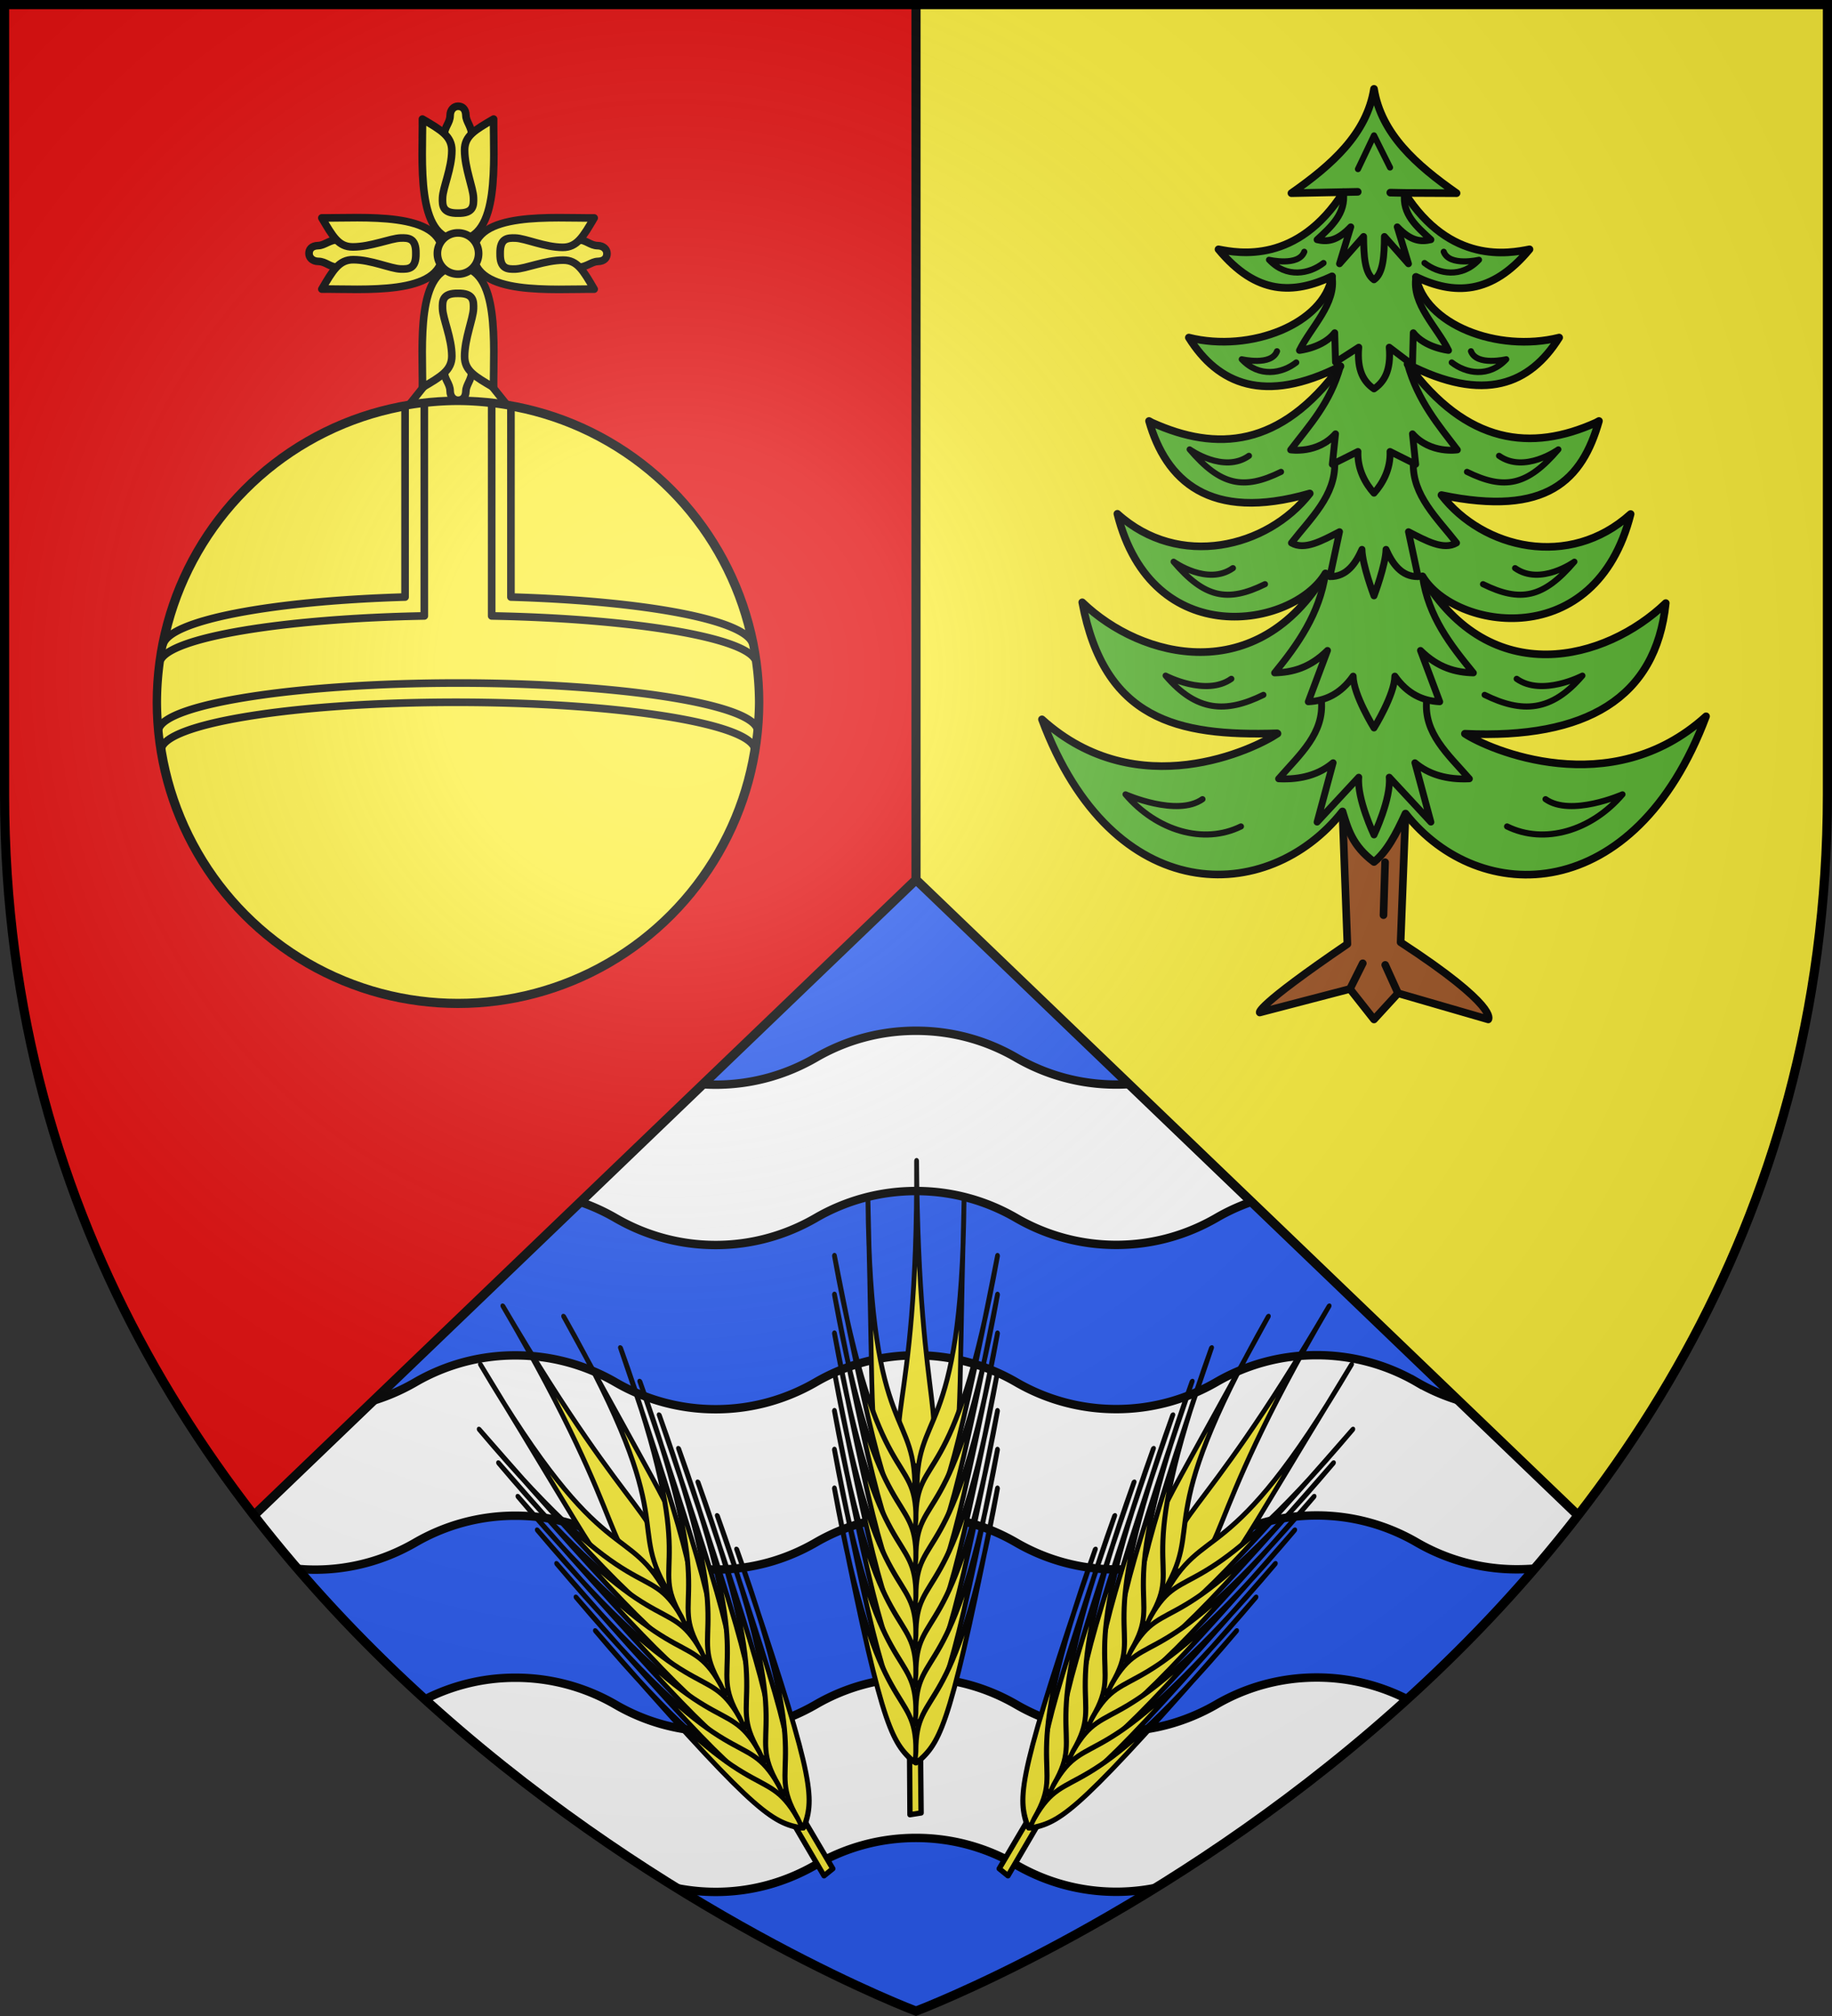
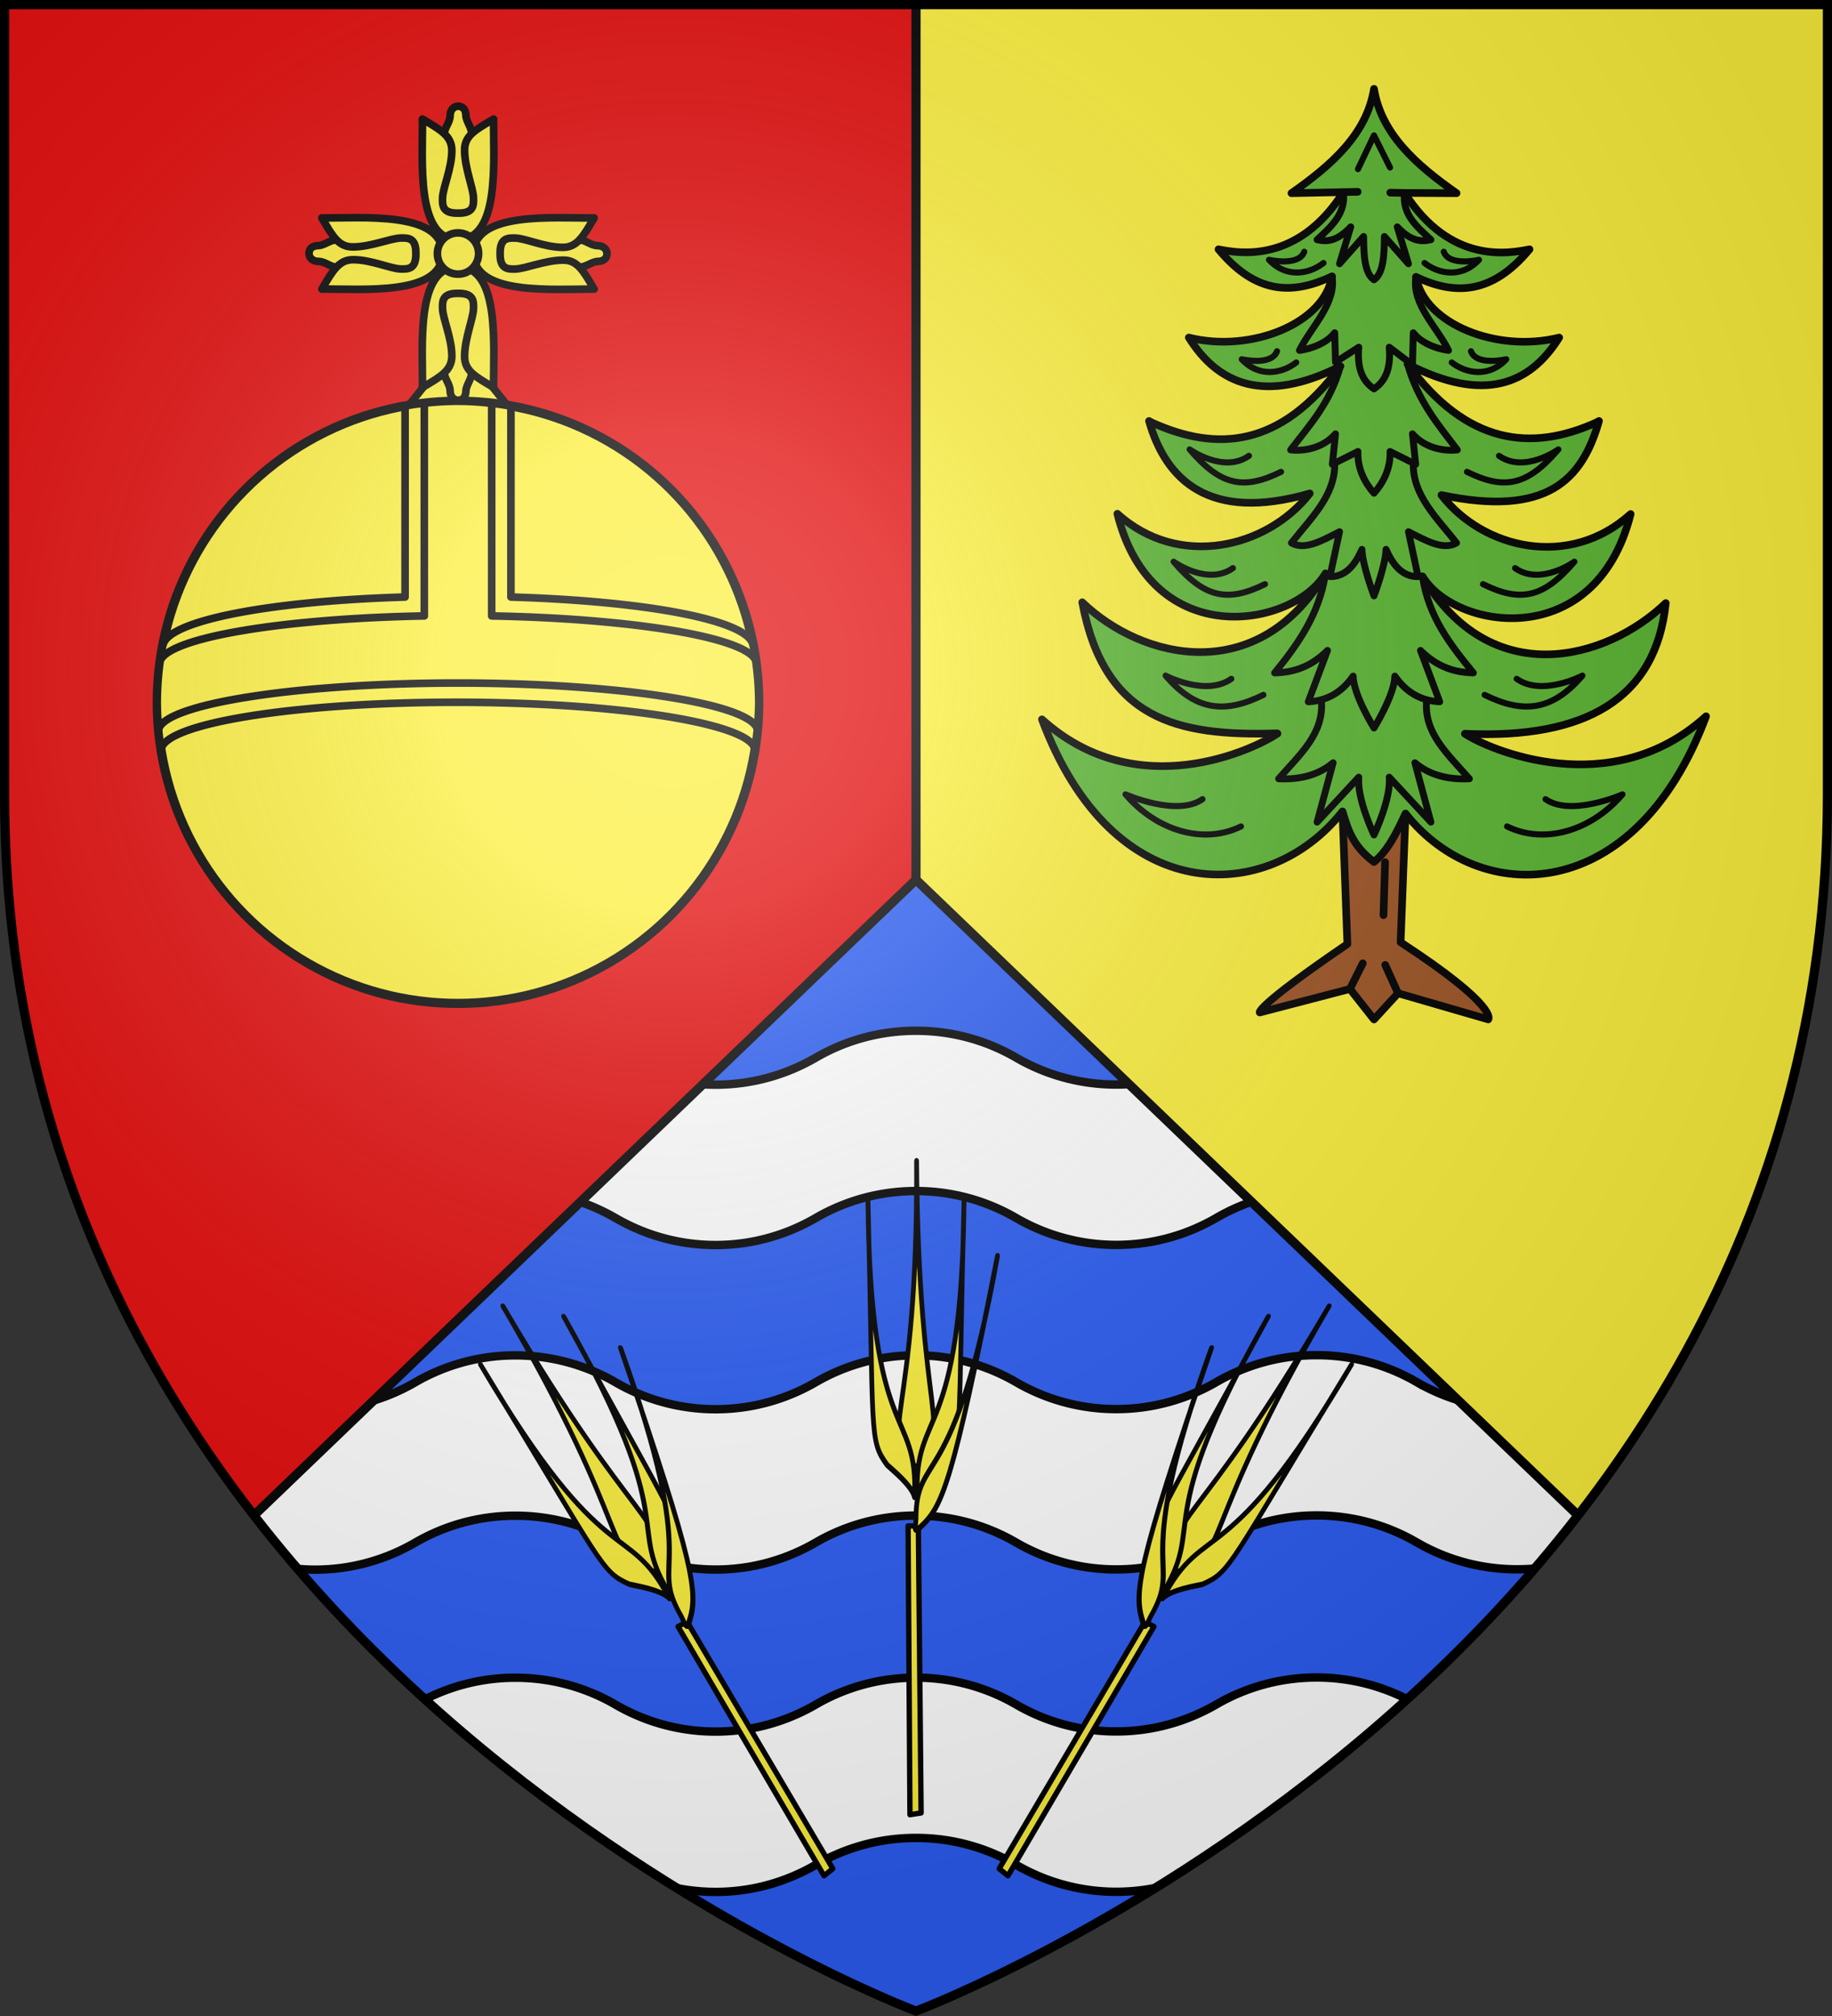
<svg xmlns="http://www.w3.org/2000/svg" xmlns:xlink="http://www.w3.org/1999/xlink" width="600" height="660" viewBox="-300 -300 600 660">
  <rect x="-300" y="-300" width="600" height="660" fill="#333333" stroke="none" />
  <clipPath id="b">
    <path d="m0-12-216.875 208.156C-128.497 310.228 0 358.5 0 358.5s128.497-48.272 216.875-162.344z" />
  </clipPath>
  <radialGradient id="g" cx="-80" cy="-80" r="405" gradientUnits="userSpaceOnUse">
    <stop offset="0" stop-color="#fff" stop-opacity=".31" />
    <stop offset=".19" stop-color="#fff" stop-opacity=".25" />
    <stop offset=".6" stop-color="#6b6b6b" stop-opacity=".125" />
    <stop offset="1" stop-opacity=".125" />
  </radialGradient>
  <path fill="#fcef3c" d="M-298.5-298.5h597V-40C298.5 246.31 0 358.5 0 358.5S-298.5 246.31-298.5-40z" />
  <path fill="#9d5324" stroke="#000" stroke-linecap="round" stroke-linejoin="round" stroke-width="2.5" d="m160.326-33.659-1.61 42.143c32.442 21.165 28.709 25.249 28.709 25.249l-29.55-8.562-7.875 8.58-7.875-9.98-29.55 7.703s-1.676-1.703 28.709-22.411l-1.61-43.422" />
  <path fill="#5ab532" stroke="#000" stroke-linecap="round" stroke-linejoin="round" stroke-width="2.5" d="M122.961-236.76c13.196-9.245 24.656-19.358 27.04-34.142 2.383 14.784 13.842 24.897 27.038 34.142l-17.01-.08c15.05 23.552 34.248 19.772 40.899 18.464-12.426 15.008-24.764 14.956-37.19 9.017 2.75 15.506 26.654 24.934 46.903 19.873-9.528 15.252-24.516 21.604-49.66 8.666 19.433 26.536 40.645 28.683 61.735 19.172l.963-.525c-5.465 19.236-16.951 31.503-51.584 24.25 13.62 17.625 41.85 24.372 61.953 6.215-11.442 45.485-57.582 37.981-68.166 20.398 22.318 37.568 59.991 27.62 79.673 8.755-3.196 31.11-26.078 44.582-65.785 42.764 7.545 5.04 47.731 22.673 78.98-5.707-23.248 62.105-74.104 62.667-98.424 31.84-3.142 6.862-6.132 12.501-10.326 15.854-7.2-5.382-8.61-10.983-10.325-16.555C115.355-3.53 64.41-2.343 41.25-64.499c31.337 28.327 69.773 9.643 77.143 4.655l-.113-.077c-32.946 1.043-56.647-4.614-63.834-42.897 19.506 18.779 57.442 27.85 79.672-9.455-10.67 17.846-56.81 25.876-68.166-19.522 20.192 18.244 49.12 11.147 63.004-6.653-32.97 9.53-47.17-4.488-52.634-23.725l.962.526c21.09 9.51 42.04 8.413 61.735-18.472-24.88 12.588-40.132 5.885-49.66-9.367 20.25 5.061 44.33-4.542 46.903-20.048-12.6 5.939-24.764 6.167-37.19-8.842 6.651 1.308 25.85 4.824 40.9-18.728z" />
  <path fill="none" stroke="#000" stroke-linecap="round" stroke-linejoin="round" stroke-width="2.25" d="M167.239-70.777c-.993 10.836 6.899 17.6 14 25.738q-11.025.526-17.85-5.253l5.25 19.435-13.651-14.708c.662 7.05-4.988 18.91-4.988 18.91s-5.65-11.86-4.988-18.91l-13.65 14.708 5.25-19.435q-6.825 5.778-17.85 5.253c7.1-8.137 14.993-14.902 14-25.738m33.12-40.533c1.95 13.288 9.2 22.457 16.67 31.603-5.775-.157-11.55-1.63-17.326-7.353l6.3 16.808c-5.527-.29-10.57-2.523-14.7-8.404-.082 6.132-6.826 16.984-6.826 16.984s-6.744-10.852-6.825-16.984c-4.13 5.881-9.173 8.114-14.7 8.404l6.3-16.808c-5.776 5.723-11.551 7.197-17.326 7.353 7.469-9.146 14.72-19.278 16.67-32.566m28.744-36.243c-.293 10.763 7.863 18.144 14.176 26.263-4.314 2.522-10.08-.77-15.75-3.677l3.15 14.708c-5.536.049-8.46-4.372-10.5-8.93-.093 5.078-3.939 15.233-3.939 15.233s-3.846-10.155-3.937-15.233c-2.041 4.558-4.965 8.979-10.5 8.93l3.15-14.708c-5.671 2.907-11.438 6.199-15.751 3.677 6.313-8.119 14.47-15.5 14.175-26.263m23.845-32.304c3.423 12.198 10.166 20.003 16.32 28.102 0 0-8.821 1.398-14.7-5.253l1.05 9.98-8.401-4.202c.265 5.83-2.53 10.624-5.25 13.657-2.721-3.033-5.516-7.826-5.25-13.657l-8.401 4.202 1.05-9.98c-5.88 6.65-14.7 5.253-14.7 5.253 6.153-8.1 12.896-15.204 16.319-27.401m-2.757-29.415c1.496 8.91-6.953 16.645-10.675 24.25 0 0 7.7-.83 11.55-5.778l.263 9.63 7.613-4.903c-.682 7.796 1.756 11.43 4.988 13.657 3.231-2.226 5.67-5.86 4.987-13.657l7.613 5.778.263-10.506c3.85 4.949 11.55 5.778 11.55 5.778-3.722-7.604-12.17-15.165-10.675-24.074m-23.767-27.745c.9 7.015-4.003 11.315-8.61 15.576 3.14.743 6.501.597 11.026-4.202l-3.676 12.081 7.876-8.93c.047 6.233.347 12.085 3.412 14.183 3.065-2.098 3.366-7.95 3.413-14.182l7.876 8.93-3.676-12.082c4.525 4.799 7.886 4.945 11.026 4.202-4.607-4.261-9.509-8.297-8.61-15.312" />
  <path fill="none" stroke="#000" stroke-linecap="round" stroke-linejoin="round" stroke-width="2.5" d="m153.632-17.725-.525 17.333M142.125 23.77l4.2-8.404m11.55 9.805-4.2-9.28M160.028-236.84l-4.689-.095m-15.367-.17 4.689-.095" />
  <path fill="none" stroke="#000" stroke-linecap="round" stroke-linejoin="round" stroke-width="2" d="m144.75-244.64 5.25-11.03 5.25 10.506m-28.088 27.59c-1.833 4.914-11.551 2.627-11.551 2.627 5.714 6.132 13.257 4.64 17.85 1.05m-15.225 28.89c-1.832 4.913-11.55 2.626-11.55 2.626 5.713 6.132 13.256 4.641 17.85 1.05m-4.987 35.812c-12.25 6.029-19.776 4.546-29.927-7.354 0 0 11.108 7.982 19.426 2.101m5.25 42.021c-12.25 6.03-19.776 4.546-29.926-7.353 0 0 11.108 7.982 19.426 2.1m9.976 41.497c-12.251 6.028-21.877 5.596-32.027-6.304 0 0 13.208 6.932 21.526 1.051m3.15 48.324c-12.25 6.029-27.651 1.394-37.802-10.505 0 0 16.884 7.456 25.202 1.576m79.016-179.209c1.832 4.914 11.55 2.627 11.55 2.627-5.713 6.131-13.256 4.64-17.85 1.05m15.225 28.89c1.832 4.913 11.55 2.626 11.55 2.626-5.713 6.132-13.256 4.641-17.85 1.05m4.988 35.812c12.25 6.029 19.776 4.546 29.926-7.354 0 0-11.108 7.982-19.426 2.101m-5.25 42.021c12.25 6.03 19.776 4.546 29.926-7.353 0 0-11.108 7.982-19.426 2.1m-9.975 41.497c12.25 6.028 21.876 5.596 32.027-6.304 0 0-13.208 6.932-21.527 1.051m-3.15 48.324c12.25 6.029 27.652 1.394 37.802-10.505 0 0-16.883 7.456-25.201 1.576" />
  <path fill="#e20909" d="M-298.5-298.5H0v657S-298.5 246.31-298.5-40z" />
  <g stroke="#000" stroke-linecap="round" stroke-linejoin="round" stroke-width="2.5" transform="translate(-450 -590.294)">
    <path fill="#fcef3c" d="m288.968 416.63-4.728 5.914h31.52l-4.728-5.915L300 404.237z" />
    <g id="a" fill="#fcef3c" stroke-linecap="round" stroke-linejoin="round" stroke-width="6.232">
      <path d="M569.032-26.442c-6.035-.072-9.367-4.772-15.674-4.772-11.366 0-71.53-14.603-71.867 12.195s60.5 10.294 71.868 10.294c6.306 0 10.845-4.655 15.673-4.772 5.85-.142 7.607-3.314 7.607-6.472s-2.608-6.413-7.607-6.473" transform="matrix(0 -.402 .4 0 307.996 556.889)" />
      <path d="M566.18-49.11c-8.885 15.204-13.896 24.114-25.643 24.073-14.58-.052-30.219-7.33-38.464-7.602-6.434-.213-12.71 0-12.484 12.67-.225 12.67 6.05 12.882 12.484 12.67 8.245-.274 24.222-7.235 38.801-7.286 11.747-.041 16.42 8.552 25.306 23.756-32.396-.375-98.185 5.78-98.185-29.14 0-34.922 65.79-28.765 98.185-29.14" transform="matrix(0 -.402 .4 0 307.996 556.889)" />
    </g>
    <use xlink:href="#a" width="100%" height="100%" transform="matrix(1 0 0 -1 0 746.416)" />
    <use xlink:href="#a" width="100%" height="100%" transform="rotate(-90 299.711 373.583)" />
    <use xlink:href="#a" width="100%" height="100%" transform="rotate(90 300.29 373.584)" />
    <path fill="#fcef3c" d="M306.75 373.294a6.75 6.75 0 1 1-13.5 0 6.75 6.75 0 0 1 13.5 0" />
  </g>
  <ellipse cx="-150" cy="-70.08" fill="#fcef3c" stroke="#000" stroke-linecap="round" stroke-linejoin="round" stroke-width="3" rx="98.5" ry="98.58" />
  <path fill="#fcef3c" stroke="#000" stroke-linecap="round" stroke-linejoin="round" stroke-width="2.5" d="M-167.335-167.091v62.55c-45.028 1.337-77.368 7.828-79.22 15.526h-.08a98.7 98.7 0 0 0-1.864 18.936 98.7 98.7 0 0 0 1.277 15.474c.949-8.573 43.834-15.482 96.533-15.482 52.267 0 96.204 6.796 97.877 15.271a98.7 98.7 0 0 0 1.313-15.263 98.7 98.7 0 0 0-1.922-18.936h-.024c-1.645-7.822-34.19-14.19-79.219-15.525v-62.493a96.6 96.6 0 0 0-17.335-1.607 96.6 96.6 0 0 0-17.336 1.549z" />
  <path fill="#fcef3c" stroke="#000" stroke-linecap="round" stroke-linejoin="round" stroke-width="2.5" d="M-150-168.64c-3.687-.006-7.367.227-11.027.645l-.006.142v69.498c-46.262.861-83.704 7.052-86.504 14.727a99 99 0 0 0-.963 13.549c.011 2.972.17 5.94.45 8.898 1.888-8.445 45.916-15.207 98.05-15.207 51.897 0 95.759 6.7 98.022 15.092.284-2.919.455-5.849.478-8.783a99 99 0 0 0-1.025-13.717c-3.281-7.597-40.52-13.704-86.444-14.559v-69.498c-.048-.036-.098-.083-.146-.121-3.613-.419-7.245-.66-10.885-.666z" />
  <path fill="#2b5df2" d="m0-12-216.875 208.156C-128.497 310.228 0 358.5 0 358.5s128.497-48.272 216.875-162.344z" />
  <path fill="#fff" stroke="#000" stroke-width="2.75" d="M-220.68 208.322c8.073 3.565 14.482 5.552 23.874 5.552 11.96 0 23.144-3.258 32.803-8.857 9.656-5.597 20.847-8.799 32.804-8.799 11.96 0 23.144 3.2 32.803 8.8 9.656 5.596 20.847 8.827 32.804 8.827 11.96 0 23.13-3.272 32.789-8.871 9.656-5.597 20.846-8.8 32.803-8.8 11.96 0 23.13 3.215 32.789 8.814a65.24 65.24 0 0 0 32.818 8.814c11.96 0 23.144-3.258 32.803-8.857a65.1 65.1 0 0 1 32.79-8.814 65.1 65.1 0 0 1 32.788 8.814 65.23 65.23 0 0 0 32.818 8.813c7.499 0 17.172-1.275 23.875-3.61l.087-51.285c-5.593 1.571-17.88 2.407-23.976 2.407-11.957 0-23.147-3.202-32.804-8.8a65.1 65.1 0 0 0-32.789-8.812c-11.957 0-23.147 3.201-32.803 8.798-9.66 5.6-20.843 8.857-32.804 8.857a65.1 65.1 0 0 1-32.788-8.813C23.144 146.9 11.96 143.7 0 143.7c-11.957 0-23.147 3.202-32.803 8.799-9.66 5.599-20.843 8.857-32.804 8.857a65.1 65.1 0 0 1-32.789-8.814 65.2 65.2 0 0 0-32.818-8.813 65.1 65.1 0 0 0-32.789 8.813c-9.66 5.6-20.842 8.857-32.803 8.857-10.959 0-14.882-2.705-23.961-7.465zm0 105.53c8.073 3.564 14.482 5.551 23.874 5.551 11.96 0 23.144-3.258 32.803-8.857 9.656-5.597 20.847-8.798 32.804-8.798 11.96 0 23.144 3.2 32.803 8.798 9.656 5.597 20.847 8.828 32.804 8.828 11.96 0 23.13-3.272 32.789-8.871 9.656-5.597 20.846-8.799 32.803-8.799 11.96 0 23.13 3.215 32.789 8.813a65.24 65.24 0 0 0 32.818 8.814c11.96 0 23.144-3.258 32.803-8.857a65.1 65.1 0 0 1 32.79-8.813 65.1 65.1 0 0 1 32.788 8.813 65.23 65.23 0 0 0 32.818 8.813c7.499 0 17.172-1.275 23.875-3.61l.087-51.284c-5.593 1.57-17.88 2.406-23.976 2.406-11.957 0-23.147-3.202-32.804-8.799a65.1 65.1 0 0 0-32.789-8.813c-11.957 0-23.147 3.202-32.803 8.799-9.66 5.598-20.843 8.856-32.804 8.856a65.1 65.1 0 0 1-32.788-8.813C23.144 252.43 11.96 249.23 0 249.23c-11.957 0-23.147 3.202-32.803 8.799-9.66 5.599-20.843 8.857-32.804 8.857a65.1 65.1 0 0 1-32.789-8.813 65.2 65.2 0 0 0-32.818-8.814 65.1 65.1 0 0 0-32.789 8.814c-9.66 5.598-20.842 8.856-32.803 8.856-10.959 0-14.882-2.705-23.961-7.465zm0-211.78c8.073 3.565 14.482 5.553 23.874 5.553 11.96 0 23.144-3.258 32.803-8.857 9.656-5.597 20.847-8.799 32.804-8.799 11.96 0 23.144 3.2 32.803 8.799 9.656 5.597 20.847 8.828 32.804 8.828 11.96 0 23.13-3.273 32.789-8.872 9.656-5.597 20.846-8.799 32.803-8.799 11.96 0 23.13 3.215 32.789 8.814a65.24 65.24 0 0 0 32.818 8.813c11.96 0 23.144-3.258 32.803-8.857a65.1 65.1 0 0 1 32.79-8.813 65.1 65.1 0 0 1 32.788 8.813 65.23 65.23 0 0 0 32.818 8.814c7.499 0 17.172-1.275 23.875-3.61l.087-51.285c-5.593 1.57-17.88 2.406-23.976 2.406-11.957 0-23.147-3.202-32.804-8.799a65.1 65.1 0 0 0-32.789-8.813c-11.957 0-23.147 3.202-32.803 8.799-9.66 5.599-20.843 8.857-32.804 8.857a65.1 65.1 0 0 1-32.788-8.814C23.144 40.651 11.96 37.452 0 37.452c-11.957 0-23.147 3.201-32.803 8.798-9.66 5.6-20.843 8.857-32.804 8.857a65.1 65.1 0 0 1-32.789-8.813 65.2 65.2 0 0 0-32.818-8.813 65.1 65.1 0 0 0-32.789 8.813c-9.66 5.599-20.842 8.857-32.803 8.857-10.959 0-14.882-2.706-23.961-7.466z" clip-path="url(#b)" />
  <g id="f" stroke-width="1.743">
    <path d="m-23.796 311.685-47.542-80.544-2.94 1.604L-26.661 314z" style="fill:#fcef3c;fill-rule:evenodd;stroke:#000;stroke-width:1.743;stroke-linecap:round;stroke-linejoin:round" transform="translate(-3.353 -1.161)scale(1.004)" />
    <g fill="#fcef3c" stroke="#000" stroke-linecap="round" stroke-linejoin="round" stroke-width="2.251" transform="matrix(.602 -.347 .434 .752 -254.851 -95.759)">
      <path d="M-11.643 291.73c.791 101.009-19.249 100.126-.097 115.698 18-17.4.999-14.604.097-115.698" style="fill:#fcef3c;fill-rule:evenodd;stroke:#000;stroke-width:2.251;stroke-linecap:round;stroke-linejoin:round" />
      <path d="M-34.562 306.579c1.016 93.298 23.868 77.593 21.984 111.922-1.24-4.485-10.92-10.58-12.954-12.162-8.634-9.664-6.193-10.058-9.03-99.76z" style="fill:#fcef3c;fill-rule:evenodd;stroke:#000;stroke-width:2.251;stroke-linecap:round;stroke-linejoin:round" />
-       <path id="d" d="M-50.343 327.533c20.391 91.048 38.363 73.053 38.406 99.222.637 5.249.49 4.347-1.829 3.222-10.454-7.657-15.152-15.292-36.577-102.444" style="fill:#fcef3c;fill-rule:evenodd;stroke:#000;stroke-width:2.251;stroke-linecap:round;stroke-linejoin:round" />
      <use xlink:href="#d" width="62.471" height="282.241" transform="translate(0 14.617)" />
      <use xlink:href="#d" width="62.471" height="282.241" transform="translate(0 29.233)" />
      <use xlink:href="#d" width="62.471" height="282.241" transform="translate(0 43.85)" />
      <use xlink:href="#d" width="62.471" height="282.241" transform="translate(0 58.466)" />
      <use xlink:href="#d" width="62.471" height="282.241" transform="translate(0 73.083)" />
      <use xlink:href="#d" width="62.471" height="282.241" transform="translate(0 87.7)" />
    </g>
    <g fill="#fcef3c" stroke="#000" stroke-linecap="round" stroke-linejoin="round" stroke-width="2.251" transform="matrix(.602 -.347 .434 .752 -231.913 -109.002)">
      <path fill-rule="evenodd" d="M-27.393 306.579c-1.016 93.298-23.868 77.593-21.983 111.922 1.238-4.485 10.92-10.58 12.954-12.162 8.633-9.664 6.192-10.058 9.03-99.76" />
      <path fill-rule="evenodd" d="M-11.611 327.533c-20.392 91.048-38.364 73.053-38.407 99.222-.637 5.249-.49 4.347 1.83 3.222 10.453-7.657 15.151-15.292 36.577-102.444" />
      <use xlink:href="#d" width="62.471" height="282.241" transform="matrix(-1 0 0 1 -61.955 14.617)" />
      <use xlink:href="#d" width="62.471" height="282.241" transform="matrix(-1 0 0 1 -61.955 29.233)" />
      <use xlink:href="#d" width="62.471" height="282.241" transform="matrix(-1 0 0 1 -61.955 43.85)" />
      <use xlink:href="#d" width="62.471" height="282.241" transform="matrix(-1 0 0 1 -61.955 58.466)" />
      <use xlink:href="#d" width="62.471" height="282.241" transform="matrix(-1 0 0 1 -61.955 73.083)" />
      <use xlink:href="#d" width="62.471" height="282.241" transform="matrix(-1 0 0 1 -61.955 87.7)" />
    </g>
  </g>
  <use xlink:href="#f" width="100%" height="100%" transform="scale(-1 1)" />
  <use xlink:href="#f" width="100%" height="100%" transform="rotate(30 21.265 356.609)" />
  <path fill="none" stroke="#000" stroke-linejoin="round" stroke-width="3" d="M-216.875 196.156 0-12l216.875 208.156M0-12v-286.5" />
  <path fill="url(#g)" d="M-298.5-298.5h597v258.543C298.5 246.291 0 358.5 0 358.5S-298.5 246.291-298.5-39.957z" />
  <path fill="none" stroke="#000" stroke-width="3" d="M-298.5-298.5h597v258.503C298.5 246.206 0 358.398 0 358.398S-298.5 246.206-298.5-39.997z" />
</svg>